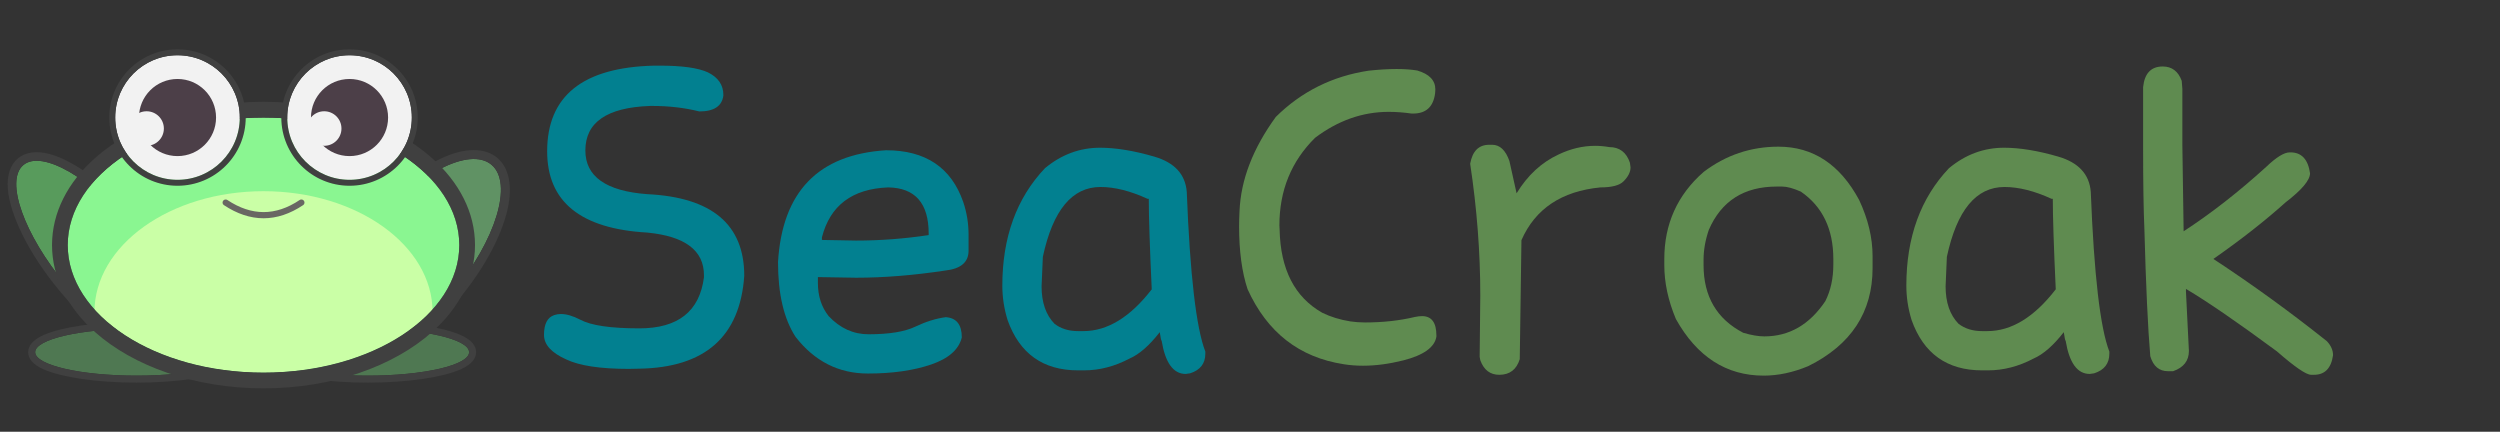
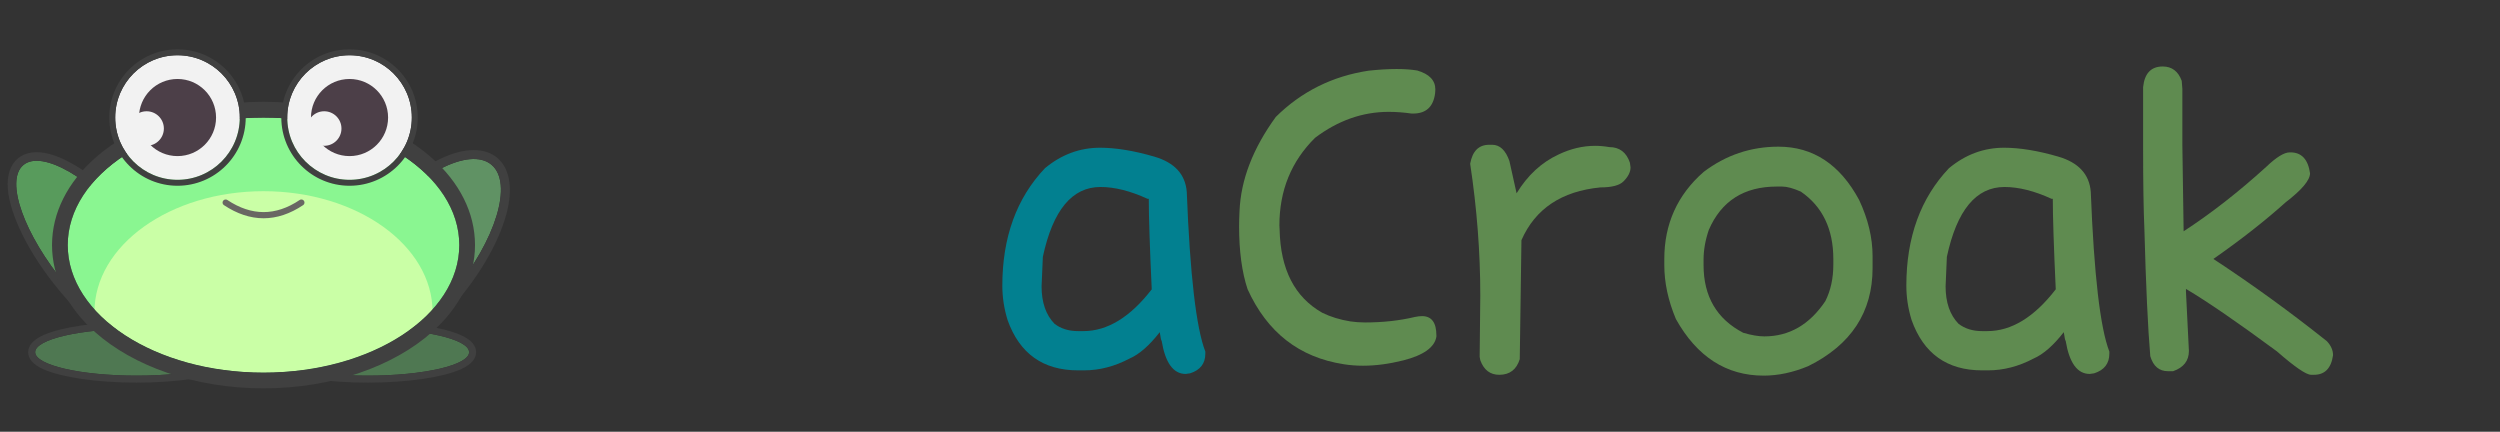
<svg xmlns="http://www.w3.org/2000/svg" xmlns:ns1="http://www.serif.com/" width="100%" height="100%" viewBox="0 0 967 167" version="1.1" xml:space="preserve" style="fill-rule:evenodd;clip-rule:evenodd;stroke-linecap:round;stroke-linejoin:round;stroke-miterlimit:1.5;">
  <rect x="0" y="0" width="967" height="167" fill="#333333" stroke="none" />
-   <rect id="Wide-Composition" ns1:id="Wide Composition" x="0" y="0" width="966.667" height="166.667" style="fill:none;" />
  <g>
-     <path d="M253.024,25.39l2.204,0c8.652,0 14.855,0.871 18.61,2.612c3.972,1.959 5.958,4.871 5.958,8.734l0,0.163c-0.489,4.136 -3.591,6.204 -9.305,6.204c-5.659,-1.415 -11.672,-2.123 -18.038,-2.123l-1.062,0c-16.651,0.599 -24.976,6.34 -24.976,17.223c-0,10.067 7.972,15.699 23.915,16.896c25.031,1.197 37.547,11.726 37.547,31.588c-1.633,23.507 -15.155,35.479 -40.567,35.914c-1.415,0.054 -2.802,0.082 -4.162,0.082c-10.992,-0 -19.046,-1.225 -24.161,-3.673c-5.714,-2.558 -8.57,-5.714 -8.57,-9.469c-0,-4.244 1.333,-6.802 3.999,-7.672c0.816,-0.272 1.66,-0.408 2.531,-0.408c2.176,-0 4.679,0.734 7.509,2.204c4.135,2.231 11.754,3.346 22.854,3.346c14.965,0 23.29,-6.584 24.977,-19.753l-0,-0.816c-0,-9.577 -7.319,-15.073 -21.957,-16.488c-25.793,-1.469 -38.689,-11.944 -38.689,-31.425c0,-21.439 13.794,-32.486 41.383,-33.139Z" style="fill:#028090;fill-rule:nonzero;" />
-     <path d="M342.728,58.121c15.29,0 25.248,6.693 29.874,20.08c1.36,4.026 2.04,8.243 2.04,12.651l0,6.122c0,4.462 -3.02,7.019 -9.06,7.672c-12.243,1.85 -23.725,2.776 -34.445,2.776l-14.774,-0.245l0,2.285c0,5.061 1.388,9.332 4.163,12.815c4.408,4.68 9.55,7.02 15.427,7.02c7.945,-0 13.971,-0.98 18.079,-2.939c4.109,-1.959 8.04,-3.183 11.795,-3.673c4.135,0.272 6.203,2.884 6.203,7.836c-1.142,4.68 -5.115,8.176 -11.917,10.488c-6.802,2.313 -14.937,3.469 -24.405,3.469c-11.318,0 -20.651,-4.734 -27.997,-14.202c-4.516,-6.965 -6.774,-16.597 -6.774,-28.895c1.632,-27.207 15.562,-41.627 41.791,-43.26Zm-24.814,34.69l13.223,0.245c9.305,-0 18.665,-0.707 28.078,-2.122l0,-0.572c0,-11.753 -5.223,-17.712 -15.671,-17.875c-13.93,0.544 -22.474,6.992 -25.63,19.345l0,0.979Z" style="fill:#028090;fill-rule:nonzero;" />
    <path d="M459.04,74.201c1.252,32.051 3.646,52.647 7.183,61.789l0,0.816c0,3.809 -1.959,6.339 -5.877,7.591l-1.714,0.245c-4.788,-0 -7.89,-4.272 -9.305,-12.815c-0.163,-0 -0.408,-1.116 -0.734,-3.347c-4.027,5.17 -7.918,8.571 -11.672,10.203c-5.768,3.047 -11.645,4.571 -17.631,4.571l-2.285,0c-13.55,0 -22.637,-6.475 -27.263,-19.426c-1.36,-4.408 -2.04,-8.843 -2.04,-13.305c-0,-18.719 5.496,-33.873 16.488,-45.464c6.366,-5.278 13.468,-7.917 21.303,-7.917c6.095,-0 13.074,1.142 20.937,3.428c7.863,2.285 12.066,6.829 12.61,13.631Zm-56.156,36.567c-0,6.203 1.659,11.019 4.979,14.447c2.448,1.905 5.496,2.857 9.142,2.857l2.04,0c9.305,0 18.12,-5.387 26.446,-16.161c-0.762,-16.488 -1.143,-28.16 -1.143,-35.016l-0.489,-0c-6.639,-3.048 -12.706,-4.571 -18.202,-4.571c-10.992,-0 -18.42,9.005 -22.283,27.017l-0.49,11.427Z" style="fill:#028090;fill-rule:nonzero;" />
    <path d="M548.173,27.268c4.679,1.36 7.019,3.809 7.019,7.346c0,0.49 -0.027,0.952 -0.081,1.387c-0.653,5.279 -3.483,7.918 -8.489,7.918l-0.653,-0c-2.993,-0.435 -5.931,-0.653 -8.815,-0.653c-10.122,-0 -19.617,3.346 -28.487,10.039c-9.196,9.088 -13.794,20.379 -13.794,33.874c-0,0.544 0.027,1.088 0.082,1.633c0.326,15.399 5.822,26.119 16.487,32.159c3.211,1.578 6.83,2.694 10.856,3.347c1.85,0.272 3.755,0.408 5.714,0.408c6.911,-0 13.332,-0.708 19.263,-2.123c1.034,-0.217 1.959,-0.326 2.775,-0.326c3.7,-0 5.55,2.503 5.55,7.509l0,0.408c-0.653,4.136 -4.951,7.21 -12.896,9.224c-5.442,1.36 -10.611,2.04 -15.508,2.04c-2.558,0 -5.034,-0.19 -7.428,-0.571c-17.25,-2.666 -29.656,-12.352 -37.22,-29.058c-2.177,-6.584 -3.265,-14.665 -3.265,-24.242c-0,-1.904 0.054,-3.863 0.163,-5.877c0.49,-12.134 5.17,-24.296 14.039,-36.485c9.904,-9.795 21.848,-15.753 35.833,-17.876c3.972,-0.435 7.591,-0.653 10.856,-0.653c3.047,0 5.713,0.191 7.999,0.572Z" style="fill:#5f8b50;fill-rule:nonzero;" />
    <path d="M576.006,55.999l1.143,0c2.993,0 5.224,2.095 6.693,6.285l2.775,12.488c4.245,-6.965 9.659,-11.971 16.243,-15.018c4.68,-2.231 9.387,-3.347 14.121,-3.347c1.796,0 3.619,0.163 5.469,0.49c3.972,-0 6.638,2.013 7.999,6.04l0.245,1.796c-0,1.795 -0.898,3.591 -2.694,5.387c-1.524,1.578 -4.516,2.367 -8.978,2.367c-15.019,1.469 -25.195,8.271 -30.527,20.406l-0.653,46.035c-1.252,4.027 -3.891,6.04 -7.918,6.04c-3.537,0 -5.986,-1.877 -7.346,-5.632l-0.245,-1.306l0.245,-23.752c0,-16.651 -1.306,-33.629 -3.918,-50.933c0.871,-4.897 3.319,-7.346 7.346,-7.346Z" style="fill:#5f8b50;fill-rule:nonzero;" />
    <path d="M687.911,56.734c13.387,-0 23.78,6.856 31.18,20.569c3.483,7.4 5.224,14.665 5.224,21.793l0,4.571c0,17.086 -8.298,29.738 -24.895,37.955c-5.877,2.448 -11.617,3.673 -17.222,3.673c-14.475,-0 -25.793,-7.292 -33.955,-21.875c-2.993,-7.129 -4.49,-14.094 -4.49,-20.896l0,-2.285c0,-13.604 5.061,-24.841 15.182,-33.711c8.598,-6.529 18.257,-9.794 28.976,-9.794Zm-28.976,43.75l0,2.04c0,12.135 5.115,20.868 15.345,26.201c3.156,0.925 5.877,1.388 8.163,1.388c9.631,-0 17.494,-4.544 23.589,-13.631c2.068,-4.081 3.101,-8.816 3.101,-14.203l0,-2.04c0,-11.645 -4.19,-20.352 -12.57,-26.12c-2.938,-1.306 -5.359,-1.959 -7.264,-1.959l-2.041,0c-12.678,0 -21.439,5.578 -26.282,16.733c-1.361,3.972 -2.041,7.836 -2.041,11.591Z" style="fill:#5f8b50;fill-rule:nonzero;" />
    <path d="M808.713,74.201c1.252,32.051 3.646,52.647 7.183,61.789l0,0.816c0,3.809 -1.959,6.339 -5.877,7.591l-1.714,0.245c-4.788,-0 -7.89,-4.272 -9.305,-12.815c-0.163,-0 -0.408,-1.116 -0.734,-3.347c-4.027,5.17 -7.918,8.571 -11.672,10.203c-5.768,3.047 -11.645,4.571 -17.631,4.571l-2.285,0c-13.55,0 -22.637,-6.475 -27.262,-19.426c-1.361,-4.408 -2.041,-8.843 -2.041,-13.305c-0,-18.719 5.496,-33.873 16.488,-45.464c6.366,-5.278 13.468,-7.917 21.303,-7.917c6.095,-0 13.074,1.142 20.937,3.428c7.863,2.285 12.066,6.829 12.61,13.631Zm-56.156,36.567c-0,6.203 1.66,11.019 4.979,14.447c2.449,1.905 5.496,2.857 9.142,2.857l2.04,0c9.305,0 18.121,-5.387 26.446,-16.161c-0.762,-16.488 -1.143,-28.16 -1.143,-35.016l-0.489,-0c-6.639,-3.048 -12.706,-4.571 -18.202,-4.571c-10.992,-0 -18.42,9.005 -22.283,27.017l-0.49,11.427Z" style="fill:#5f8b50;fill-rule:nonzero;" />
    <path d="M836.547,25.717c3.537,-0 5.986,1.85 7.346,5.55l0.245,3.184l-0,21.793l0.49,33.22c10.611,-6.91 21.249,-15.209 31.914,-24.895c3.918,-3.754 6.965,-5.632 9.142,-5.632l0.245,0c4.299,0 6.829,2.694 7.591,8.081c-0,2.667 -3.156,6.421 -9.468,11.264c-8,7.183 -17.305,14.475 -27.916,21.875c15.074,9.904 29.711,20.515 43.914,31.833c1.578,1.687 2.367,3.483 2.367,5.387c-0.708,5.061 -3.156,7.591 -7.346,7.591l-1.143,0c-1.905,0 -6.312,-3.02 -13.223,-9.06c-15.182,-11.21 -26.908,-19.263 -35.18,-24.16l0,0.979l1.143,23.018c0,3.809 -2.04,6.421 -6.122,7.836l-1.958,-0c-3.429,-0 -5.714,-1.932 -6.857,-5.796c-0.925,-10.774 -1.687,-27.207 -2.285,-49.3c-0.327,-7.346 -0.49,-17.794 -0.49,-31.343l0,-23.426c0.544,-5.333 3.074,-7.999 7.591,-7.999Z" style="fill:#5f8b50;fill-rule:nonzero;" />
  </g>
  <g id="frog">
    <g id="left_foot">
      <path d="M51.78,88.579c-16.349,-19.673 -35.492,-30.767 -42.722,-24.759c-7.229,6.009 0.175,26.858 16.523,46.531c16.349,19.672 35.492,30.766 42.722,24.758c7.229,-6.008 -0.174,-26.857 -16.523,-46.53Z" style="fill:#589b5c;" />
      <path d="M54.337,86.454c-11.99,-14.427 -25.522,-24.31 -35.095,-26.866c-5.185,-1.385 -9.437,-0.712 -12.309,1.675c-2.872,2.387 -4.312,6.444 -3.899,11.795c0.761,9.879 8.001,24.991 19.99,39.418c11.99,14.427 25.522,24.309 35.095,26.866c5.185,1.385 9.437,0.711 12.309,-1.675c2.872,-2.387 4.312,-6.444 3.899,-11.795c-0.761,-9.88 -8,-24.991 -19.99,-39.418Zm-2.557,2.125c-16.349,-19.673 -35.492,-30.767 -42.722,-24.759c-7.229,6.009 0.175,26.858 16.523,46.531c16.349,19.672 35.492,30.766 42.722,24.758c7.229,-6.008 -0.174,-26.857 -16.523,-46.53Z" style="fill:#404040;" />
      <ellipse cx="52.828" cy="136.224" rx="39.22" ry="9.071" style="fill:#4f7852;" />
      <path d="M52.828,124.442c-15.637,-0 -29.204,2.133 -35.944,5.139c-2.14,0.954 -3.683,2.045 -4.606,3.131c-0.957,1.126 -1.381,2.321 -1.381,3.512c0,1.19 0.424,2.385 1.381,3.511c0.923,1.087 2.466,2.177 4.606,3.132c6.74,3.005 20.307,5.139 35.944,5.139c15.637,-0 29.204,-2.134 35.943,-5.139c2.14,-0.955 3.683,-2.045 4.606,-3.132c0.957,-1.126 1.381,-2.321 1.381,-3.511c0,-1.191 -0.424,-2.386 -1.381,-3.512c-0.923,-1.086 -2.466,-2.177 -4.606,-3.131c-6.739,-3.006 -20.306,-5.139 -35.943,-5.139Zm-0,2.711c-21.646,-0 -39.22,4.064 -39.22,9.071c0,5.006 17.574,9.071 39.22,9.071c21.646,-0 39.219,-4.065 39.219,-9.071c0,-5.007 -17.573,-9.071 -39.219,-9.071Z" style="fill:#404040;" />
    </g>
    <g id="right_foot">
      <path d="M144.134,87.542c16.825,-20.246 37.404,-30.932 45.926,-23.85c8.522,7.082 1.781,29.269 -15.044,49.514c-16.824,20.245 -37.403,30.932 -45.925,23.849c-8.522,-7.082 -1.781,-29.268 15.043,-49.513Z" style="fill:#609264;" />
      <path d="M141.454,85.314c-10.555,12.701 -17.234,26.174 -19.028,36.486c-1.408,8.094 0.242,14.448 4.438,17.936c4.196,3.487 10.745,3.946 18.444,1.081c9.81,-3.651 21.834,-12.683 32.388,-25.384c10.555,-12.701 17.235,-26.174 19.029,-36.486c1.408,-8.094 -0.242,-14.448 -4.438,-17.935c-4.196,-3.487 -10.745,-3.947 -18.444,-1.081c-9.81,3.65 -21.834,12.682 -32.389,25.383Zm2.68,2.228c16.825,-20.246 37.404,-30.932 45.926,-23.85c8.522,7.082 1.781,29.269 -15.044,49.514c-16.824,20.245 -37.403,30.932 -45.925,23.849c-8.522,-7.082 -1.781,-29.268 15.043,-49.513Z" style="fill:#404040;" />
      <ellipse cx="142.224" cy="136.224" rx="39.22" ry="9.071" style="fill:#4f7852;" />
      <path d="M142.224,124.442c-15.637,-0 -29.204,2.133 -35.943,5.139c-2.14,0.954 -3.683,2.045 -4.606,3.131c-0.957,1.126 -1.381,2.321 -1.381,3.512c-0,1.19 0.424,2.385 1.381,3.511c0.923,1.087 2.466,2.177 4.606,3.132c6.739,3.005 20.306,5.139 35.943,5.139c15.637,-0 29.204,-2.134 35.944,-5.139c2.14,-0.955 3.683,-2.045 4.606,-3.132c0.957,-1.126 1.381,-2.321 1.381,-3.511c-0,-1.191 -0.424,-2.386 -1.381,-3.512c-0.923,-1.086 -2.466,-2.177 -4.606,-3.131c-6.74,-3.006 -20.307,-5.139 -35.944,-5.139Zm0,2.711c21.646,-0 39.22,4.064 39.22,9.071c-0,5.006 -17.574,9.071 -39.22,9.071c-21.646,-0 -39.219,-4.065 -39.219,-9.071c-0,-5.007 17.573,-9.071 39.219,-9.071Z" style="fill:#404040;" />
    </g>
    <ellipse id="body_back" cx="101.929" cy="94.796" rx="75.719" ry="49.332" style="fill:#8af691;" />
    <clipPath id="_clip1">
      <ellipse cx="101.929" cy="94.796" rx="75.719" ry="49.332" />
    </clipPath>
    <g clip-path="url(#_clip1)">
      <ellipse id="body_front" cx="101.929" cy="120.751" rx="65.396" ry="46.795" style="fill:#caffa6;" />
    </g>
    <path d="M101.929,39.378c-26.758,0 -50.436,8.672 -65.144,21.742c-10.594,9.413 -16.661,21.12 -16.661,33.676c-0,12.557 6.067,24.263 16.661,33.677c14.708,13.069 38.386,21.741 65.144,21.741c26.757,0 50.435,-8.672 65.143,-21.741c10.594,-9.414 16.661,-21.12 16.661,-33.677c0,-12.556 -6.067,-24.263 -16.661,-33.676c-14.708,-13.07 -38.386,-21.742 -65.143,-21.742Zm-0,6.086c41.79,0 75.718,22.105 75.718,49.332c0,27.227 -33.928,49.332 -75.718,49.332c-41.791,0 -75.719,-22.105 -75.719,-49.332c-0,-27.227 33.928,-49.332 75.719,-49.332Z" style="fill:#404040;" />
    <g id="eye_right">
      <circle id="white_outer" cx="135.199" cy="45.464" r="24.092" style="fill:#f2f2f2;" />
      <path d="M135.199,19.078c-14.563,-0 -26.387,11.823 -26.387,26.386c0,14.564 11.824,26.387 26.387,26.387c14.563,0 26.387,-11.823 26.387,-26.387c-0,-14.563 -11.824,-26.386 -26.387,-26.386Zm-0,2.294c13.297,0 24.092,10.795 24.092,24.092c0,13.297 -10.795,24.093 -24.092,24.093c-13.297,-0 -24.092,-10.796 -24.092,-24.093c-0,-13.297 10.795,-24.092 24.092,-24.092Z" style="fill:#404040;" />
      <circle cx="135.199" cy="45.464" r="14.914" style="fill:#4c3f48;" />
      <circle id="white_inner" cx="125.4" cy="49.716" r="6.677" style="fill:#f2f2f2;" />
    </g>
    <g id="eye_left">
      <circle id="white_outer1" ns1:id="white_outer" cx="68.658" cy="45.464" r="24.092" style="fill:#f2f2f2;" />
      <path d="M68.658,19.078c-14.563,-0 -26.387,11.823 -26.387,26.386c0,14.564 11.824,26.387 26.387,26.387c14.563,0 26.387,-11.823 26.387,-26.387c-0,-14.563 -11.824,-26.386 -26.387,-26.386Zm0,2.294c13.297,0 24.092,10.795 24.092,24.092c0,13.297 -10.795,24.093 -24.092,24.093c-13.297,-0 -24.092,-10.796 -24.092,-24.093c-0,-13.297 10.795,-24.092 24.092,-24.092Z" style="fill:#404040;" />
      <circle cx="68.658" cy="45.464" r="14.914" style="fill:#4c3f48;" />
      <circle id="white_inner1" ns1:id="white_inner" cx="56.707" cy="49.716" r="6.677" style="fill:#f2f2f2;" />
    </g>
    <path id="mouth" d="M87.282,78.356c9.764,6.476 19.529,6.527 29.293,0" style="fill:none;stroke:#696763;stroke-width:2.39px;" />
  </g>
</svg>